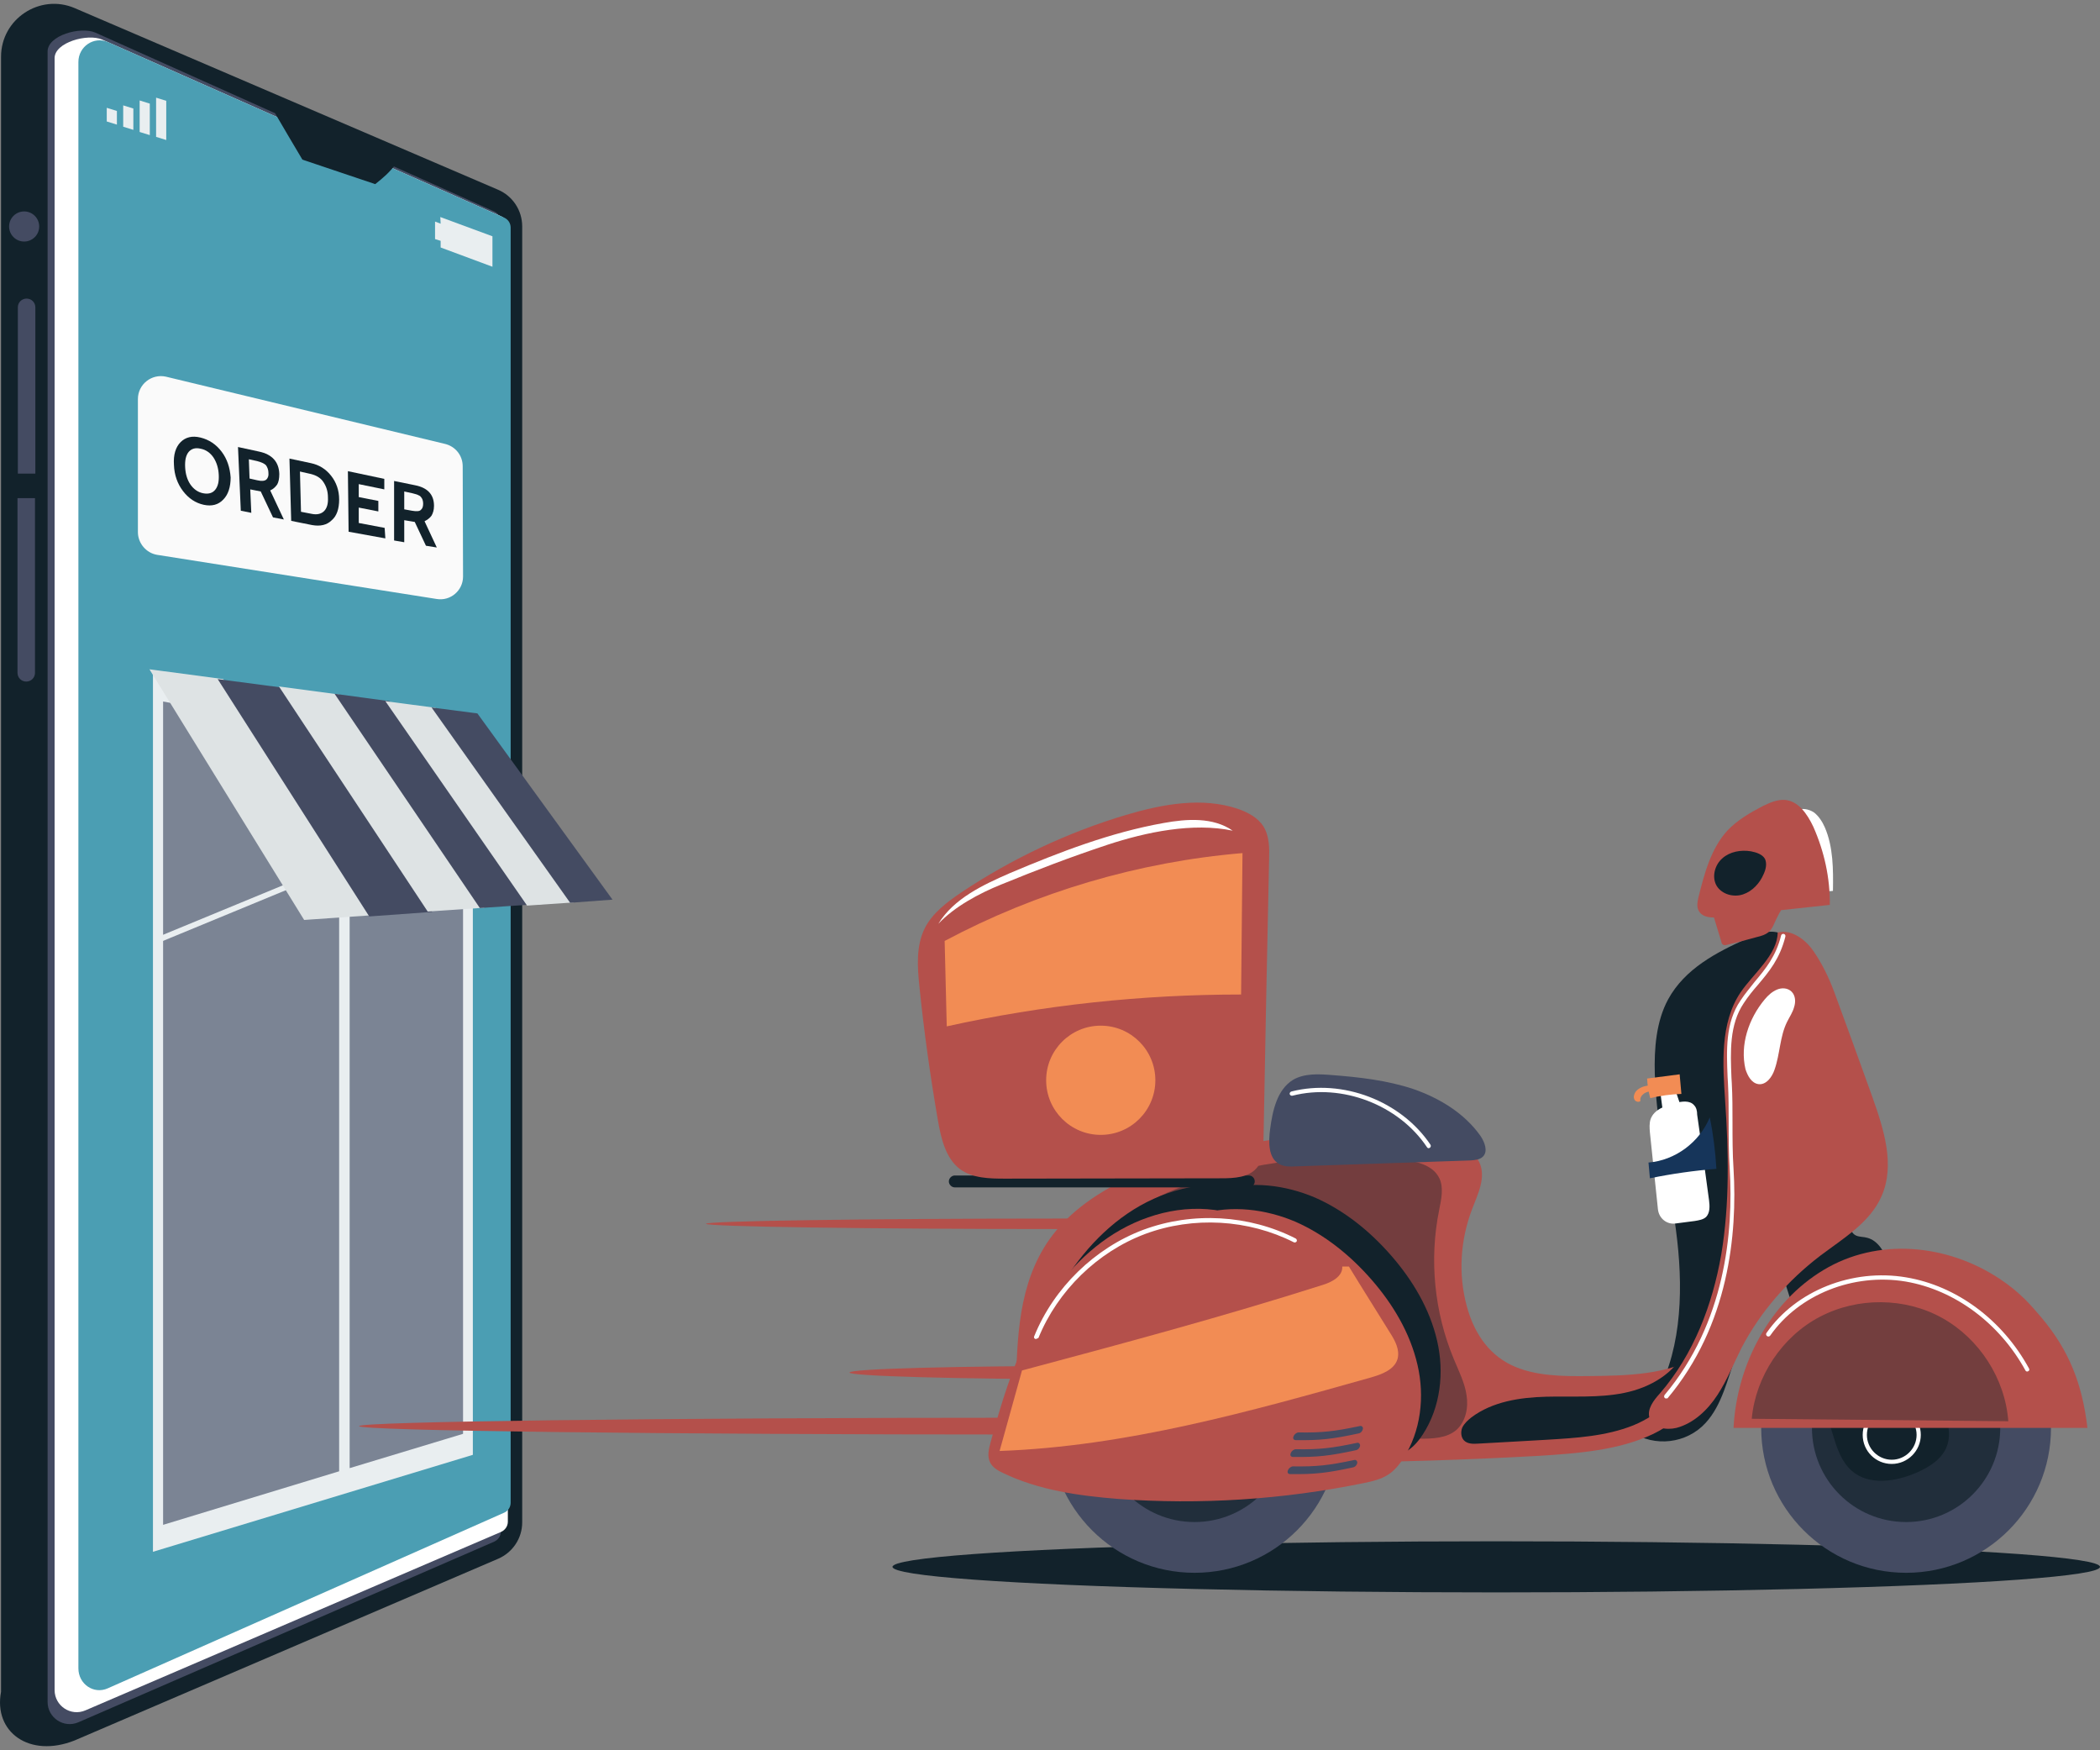
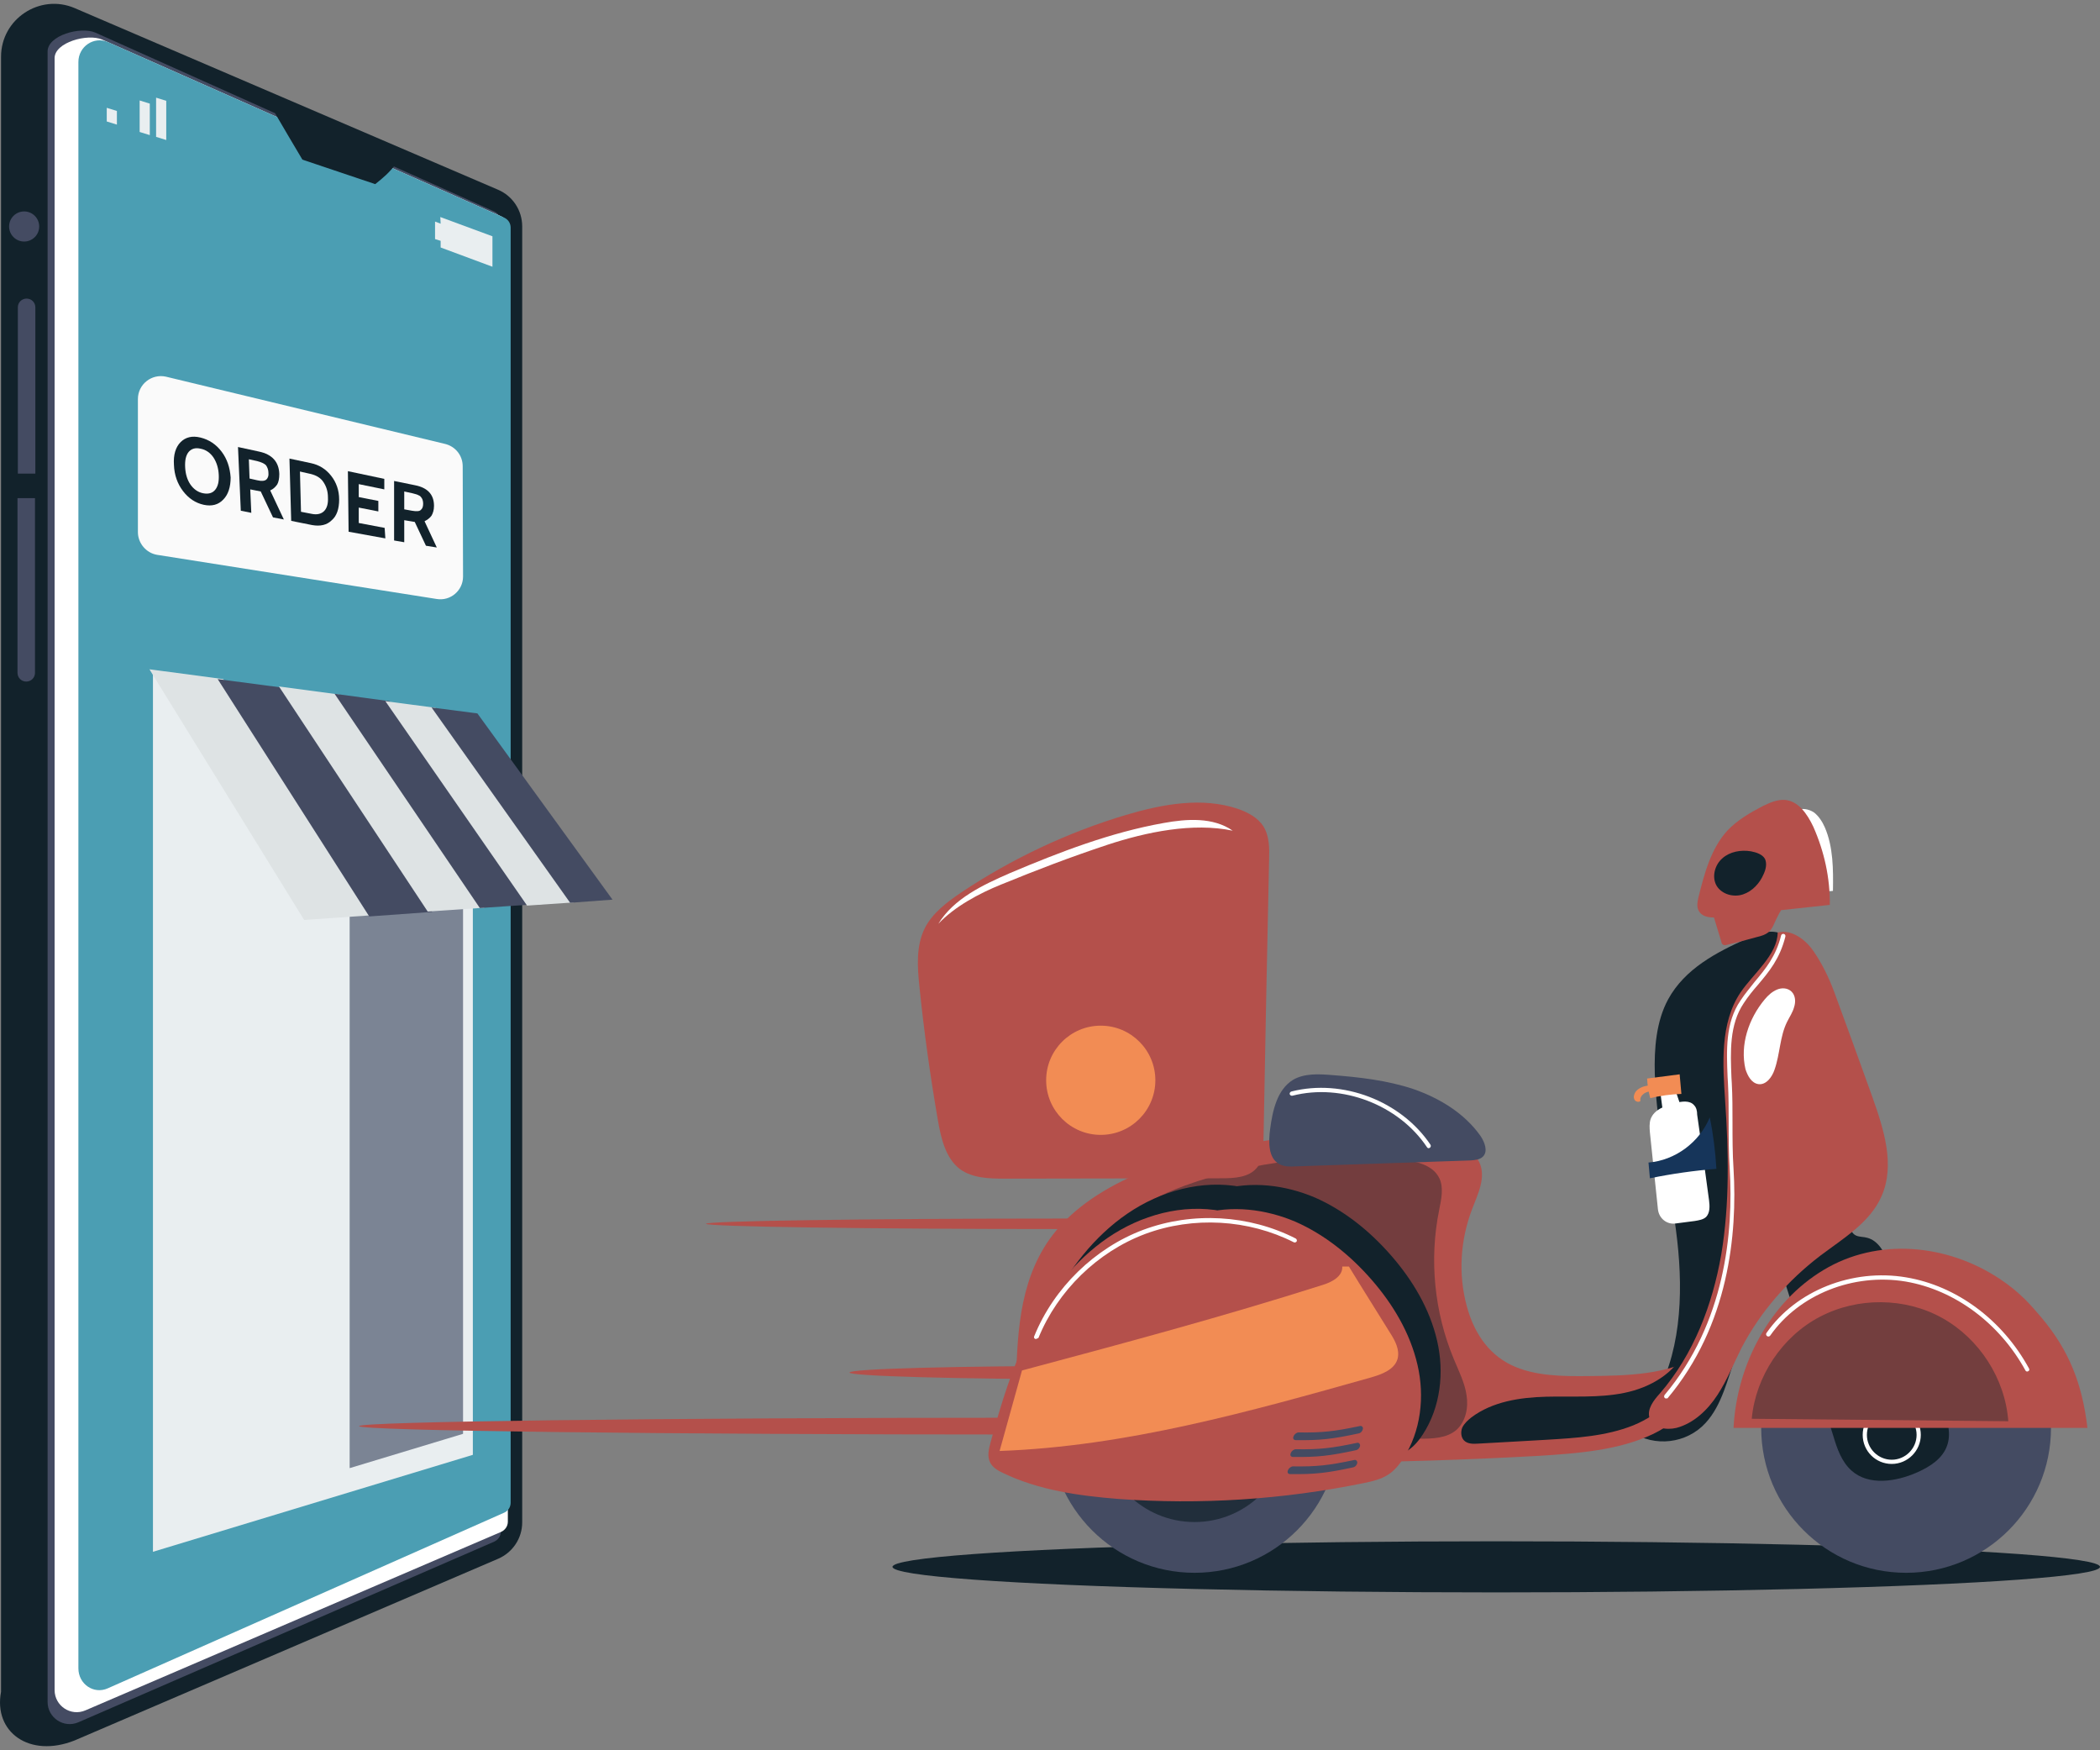
<svg xmlns="http://www.w3.org/2000/svg" id="Ebene_1" x="0px" y="0px" viewBox="0 0 600 500" style="enable-background:new 0 0 600 500;" xml:space="preserve">
  <rect x="0" y="0" width="600" height="500" fill="#808080" stroke="none" />
  <g>
    <ellipse style="fill:#12222B;" cx="427.5" cy="447.6" rx="172.5" ry="7.3" />
  </g>
  <g>
    <g>
      <path style="fill:#12222B;" d="M142.3,445.3l-121,51.9c-12.9,5.1-23.2-2.4-21-13.9V16.2c0-10.8,11.1-18.1,21-13.9l121,51.9    c4.2,1.8,6.9,5.9,6.9,10.5v370.2C149.2,439.4,146.5,443.5,142.3,445.3z" />
    </g>
    <g>
      <path style="fill:#444B62;" d="M141.2,440.4L22.4,492c-4.2,1.8-8.8-1.3-8.8-5.8V14.7c0-4.6,9.4-7.2,13.6-5.4l114,51.1    c1.1,0.5,1.9,1.6,1.9,2.9v374.3C143.1,438.8,142.3,439.9,141.2,440.4z" />
    </g>
    <g>
      <g>
        <path style="fill:#FFFFFF;" d="M143.2,437.6l-118.8,51c-4.2,1.8-8.8-1.3-8.8-5.8V16.6c0-4.5,9.4-7.1,13.6-5.3l114,50.5     c1.1,0.5,1.9,1.6,1.9,2.8v370.1C145.1,436,144.3,437.1,143.2,437.6z" />
      </g>
      <g>
        <path style="fill:#4B9EB3;" d="M144.1,432.1L30.8,482.3c-4,1.8-8.4-1.2-8.4-5.7V17.7c0-4.4,4.4-7.4,8.4-5.7l113.3,50.2     c1.1,0.5,1.8,1.6,1.8,2.8v364.3C145.9,430.5,145.2,431.6,144.1,432.1z" />
      </g>
    </g>
    <g>
      <g>
        <polygon style="fill:#E9EEF0;" points="135.1,415.6 43.7,443.3 43.7,192.7 135.1,209.7    " />
      </g>
      <g>
        <polygon style="fill:#7B8494;" points="99.9,210.3 99.9,419.4 132.3,409.6 132.3,216.3    " />
      </g>
      <g>
-         <polygon style="fill:#7B8494;" points="96.9,209.8 46.6,200.4 46.6,435.6 96.9,420.3    " />
-       </g>
+         </g>
      <g>
        <polygon style="fill:#E9EEF0;" points="45.1,269.5 44.8,269.5 44.5,267.9 85.2,251.1 85.8,252.6 45.1,269.4 45.1,269.3    " />
      </g>
      <g>
        <g>
          <polygon style="fill:#DEE3E4;" points="107.1,261.4 86.9,262.8 42.7,191.2 63.8,194     " />
        </g>
        <g>
          <polygon style="fill:#444B62;" points="123.5,260.5 105.5,261.8 62.2,194 81.2,196.5     " />
        </g>
        <g>
          <polygon style="fill:#DEE3E4;" points="138.4,259.3 122.2,260.4 79.7,196.1 96.9,198.4     " />
        </g>
        <g>
          <polygon style="fill:#444B62;" points="151.7,258.4 137.1,259.4 95.6,198.2 111.3,200.3     " />
        </g>
        <g>
          <polygon style="fill:#DEE3E4;" points="163.9,257.8 150.6,258.7 110.1,200.3 124.4,202.2     " />
        </g>
        <g>
          <polygon style="fill:#444B62;" points="175,257 162.9,257.9 123.3,202.1 136.4,203.8     " />
        </g>
      </g>
    </g>
    <g>
      <g>
        <path style="fill:#FAFAFA;" d="M124.7,171.1l-79.8-12.6c-3.1-0.5-5.5-3.3-5.5-6.5V114c0-4.2,3.9-7.3,8-6.4l79.7,19.2     c3,0.7,5.1,3.3,5.1,6.4l0.1,31.5C132.3,168.7,128.7,171.8,124.7,171.1z" />
      </g>
      <g>
        <g>
          <g>
            <path style="fill:#12222B;" d="M63.8,142.7c-1.4,1.5-3.3,2-5.6,1.5c-2.3-0.5-4.3-1.8-5.9-3.9c-1.6-2.1-2.5-4.6-2.6-7.5       c-0.2-2.9,0.5-5.1,1.9-6.5c1.4-1.4,3.3-1.9,5.7-1.3c2.4,0.6,4.4,1.9,6,4c1.6,2.1,2.4,4.6,2.6,7.4       C65.9,139.1,65.2,141.3,63.8,142.7z M61,130.7c-0.9-1.3-2.1-2.2-3.6-2.5c-1.6-0.4-2.7,0-3.5,0.9c-0.8,1-1.1,2.4-1,4.4       c0.1,1.9,0.6,3.6,1.5,4.9c0.9,1.3,2.1,2.2,3.6,2.5c1.5,0.3,2.7,0,3.5-1c0.8-1,1.1-2.4,1-4.3C62.4,133.7,61.9,132.1,61,130.7z" />
            <path style="fill:#12222B;" d="M81.1,148.4l-3.1-0.6l-3.5-7.4l-3-0.6l0.3,6.7l-3-0.6L68,127.7l6,1.3c3.8,0.8,5.7,3,5.8,6.4       c0,1.3-0.2,2.3-0.6,3c-0.5,0.7-1.1,1.3-2,1.7L81.1,148.4z M73.4,131.7l-2.3-0.5l0.2,5.5l2.2,0.5c1.3,0.3,2.1,0.2,2.6-0.2       c0.4-0.4,0.7-1,0.6-1.9c0-0.9-0.3-1.6-0.7-2.2C75.5,132.4,74.6,132,73.4,131.7z" />
            <path style="fill:#12222B;" d="M89.2,150l-6-1.2L82.7,131l6.1,1.3c2.4,0.5,4.3,1.7,5.8,3.6c1.5,1.9,2.3,4.2,2.3,6.8       c0,2.7-0.7,4.7-2.1,5.9C93.4,150,91.5,150.4,89.2,150z M88.8,135.4l-3.1-0.7l0.3,11.5l3.1,0.6c1.5,0.3,2.7,0,3.5-0.8       c0.8-0.8,1.2-2.1,1.1-3.9c0-1.8-0.5-3.2-1.3-4.4C91.6,136.5,90.4,135.8,88.8,135.4z" />
            <path style="fill:#12222B;" d="M110.1,153.8l-10.5-1.9l-0.2-17.3l10.4,2.2l0,3l-7.3-1.5l0,3.7l5.6,1.1l0,3l-5.6-1.1l0,4.4       l7.4,1.4L110.1,153.8z" />
            <path style="fill:#12222B;" d="M124.8,156.4l-3.1-0.5l-3.2-6.8l-3-0.5l0,6.3l-2.9-0.5l0-17l5.9,1.2c3.7,0.7,5.5,2.7,5.5,5.9       c0,1.2-0.3,2.1-0.7,2.8c-0.5,0.7-1.2,1.2-2,1.6L124.8,156.4z M117.8,140.9l-2.3-0.5l0,5.1l2.2,0.4c1.2,0.2,2.1,0.2,2.5-0.2       c0.5-0.4,0.7-1,0.7-1.8c0-0.8-0.2-1.5-0.7-2C119.9,141.5,119,141.2,117.8,140.9z" />
          </g>
        </g>
      </g>
    </g>
    <g>
      <g>
        <g>
          <g>
            <g>
              <polygon style="fill:#E9EEF0;" points="125.8,62 125.9,63.9 124.3,63.3 124.3,68.3 125.9,68.8 125.9,70.7 140.7,76.2         140.7,67.5       " />
            </g>
          </g>
        </g>
      </g>
      <g>
        <g>
          <g>
            <g>
              <polygon style="fill:#E9EEF0;" points="33.4,35.6 30.5,34.7 30.5,30.8 33.4,31.7       " />
            </g>
          </g>
        </g>
        <g>
          <g>
            <g>
-               <polygon style="fill:#E9EEF0;" points="38.1,37.1 35.2,36.2 35.2,30.1 38.1,31       " />
-             </g>
+               </g>
          </g>
        </g>
        <g>
          <g>
            <g>
              <polygon style="fill:#E9EEF0;" points="42.8,38.6 39.9,37.7 39.9,28.7 42.8,29.6       " />
            </g>
          </g>
        </g>
        <g>
          <g>
            <g>
              <polygon style="fill:#E9EEF0;" points="47.5,40 44.6,39.1 44.6,27.9 47.5,28.8       " />
            </g>
          </g>
        </g>
      </g>
    </g>
    <g>
      <path style="fill:#12222B;" d="M113,47c-11.6-4.6-22.9-10.2-34.5-14.8c2.6,4.5,5.3,9,7.9,13.4l20.8,7    C109.5,50.8,111.2,49.3,113,47z" />
    </g>
    <g>
      <g>
        <path style="fill:#444B62;" d="M10.1,135.3V87.8c0-1.4-1.1-2.5-2.5-2.5c-1.4,0-2.5,1.1-2.5,2.5v47.5H10.1z" />
      </g>
      <g>
        <path style="fill:#444B62;" d="M5,142.3v49.9c0,1.4,1.1,2.5,2.5,2.5c1.4,0,2.5-1.1,2.5-2.5v-49.9H5z" />
      </g>
      <g>
        <circle style="fill:#444B62;" cx="6.9" cy="64.7" r="4.3" />
      </g>
    </g>
  </g>
  <g>
    <g>
      <path style="fill:#B4504B;" d="M309.6,405c-5,0-10.1,0-15.2,0c-105.9,0-191.8,1.1-191.8,2.4c0,1.3,85.9,2.4,191.8,2.4    c5.1,0,10.2,0,15.2,0V405z" />
    </g>
    <g>
      <path style="fill:#B4504B;" d="M318.1,390.2c-1.8,0-3.7,0-5.5,0c-38.6,0-69.9,0.8-69.9,1.9c0,1,31.3,1.9,69.9,1.9    c1.9,0,3.7,0,5.5,0V390.2z" />
    </g>
    <g>
      <path style="fill:#B4504B;" d="M311.3,348.1c-2.7,0-5.3,0-8,0c-56.1,0-101.6,0.7-101.6,1.5s45.5,1.5,101.6,1.5c2.7,0,5.4,0,8,0    V348.1z" />
    </g>
    <g>
      <g>
        <g>
          <circle style="fill:#444B62;" cx="341.3" cy="407.9" r="41.4" />
        </g>
        <g style="opacity:0.7;">
          <circle style="fill:#12222B;" cx="341.3" cy="407.9" r="26.9" />
        </g>
      </g>
      <g>
        <path style="fill:#12222B;" d="M487.3,406.5c4.7-5.1,6.3-12.6,8.7-19.3c4.8-13.2,13.9-24.4,25.1-31.4c3-1.9,6.2-3.4,8.9-5.7     c2.7-2.3,5-5.5,5.5-9.3c0.3-2.9-0.5-5.9-1.4-8.7c-5.5-18.4-11-36.8-17.6-54.7c-1.7-4.6-4.1-9.8-8.5-11c-3-0.8-6,0.5-8.8,1.7     c-8.7,3.9-17.8,8.6-22.6,17.4c-3.4,6.3-4,14-3.8,21.3c0.5,16,4.6,31.6,6.4,47.5c1.8,15.9,1,33.1-7.2,46.3c-1.8,2.9-4,5.6-5.9,8.4     C472.7,413.5,481.9,412.4,487.3,406.5z" />
      </g>
      <g>
        <path style="fill:#B4504B;" d="M405.2,323.7c7,0.8,14.9,3,17.4,8.2c2.1,4.3-0.3,9.1-2,13.5c-3.4,9-4,18.6-1.5,27.8     c1.8,6.6,5.5,13.3,12.8,16.8c6.5,3.1,14.5,3.2,22.1,3.1c10.9-0.1,22.8-0.4,31.2-5.8c3.6,8.4-3.3,17.8-13,22.4     c-9.7,4.6-21.4,5.5-32.7,6.2c-41.2,2.3-82.6,2.5-123.9,1.1c-6.8-0.2-14.1-0.7-19.1-4.3c-6.1-4.4-6.4-11.7-6.2-18.2     c0.4-14.9,1.2-30.6,11.5-43c6.4-7.7,16.1-13.5,26.6-17.5c10.6-4,22-6.4,33.6-8.2C376.2,323.4,390.9,322,405.2,323.7z" />
      </g>
      <g>
        <path style="fill:#12222B;" d="M441.8,411.3c8.4-0.5,17-1,24.8-4.1c7.8-3.2,14.8-9.5,16.4-17.8c0.3-1.5,0.1-3.6-1.4-4.1     c-2.8,6.9-10.1,11.1-17.5,12.6c-7.3,1.5-14.9,0.9-22.4,1.1c-7.5,0.2-15.3,1.4-21.3,5.9c-1,0.8-2,1.7-2.6,2.9     c-0.5,1.2-0.4,2.8,0.5,3.7c1,1,2.6,1,4,0.9C429,412,435.4,411.7,441.8,411.3z" />
      </g>
      <g>
        <path style="opacity:0.4;fill:#12222B;" d="M338.5,338.7c19.5-7.1,40.6-9.2,61.2-7.5c4.5,0.4,9.7,1.4,11.6,5.5     c1.2,2.7,0.5,5.9-0.1,8.9c-2.9,14.2-1.4,29.3,4.2,42.7c1.4,3.4,3.1,6.7,3.6,10.2c0.6,3.6-0.2,7.6-2.9,10     c-2.8,2.4-6.9,2.5-10.6,2.5c-23.7-0.2-47.5-0.3-70.8-4.4c-7.1-1.2-14.7-3.2-19-8.9c-4.2-5.6-4.1-13.3-3.6-20.3     c0.7-9.7,2.1-20,8.4-27.4C324.9,344.4,331.7,341.2,338.5,338.7z" />
      </g>
      <g>
        <g>
          <path style="fill:#FFFFFF;" d="M521.4,236.4c2.4,5.6,2.4,12,2.3,18.1c-1.2,0.1-2.3,0.2-3.5,0.3c-1.6-7.9-4-15.7-7-23.2      c1.5-0.9,3.6-0.5,5.1,0.5C519.7,233.2,520.7,234.8,521.4,236.4z" />
        </g>
        <g>
          <path style="fill:#B4504B;" d="M522.8,258.5c0.1-7.7-1.6-15.3-4.7-22.3c-1.7-3.6-4.3-7.5-8.3-7.7c-2.1-0.1-4.1,0.8-6,1.7      c-3.7,1.9-7.3,4-10.2,7c-4.7,5.1-6.6,12.2-8.3,19c-0.3,1.3-0.6,2.7,0,3.9c0.8,1.6,2.6,2,4.4,2c0.7,2.3,1.4,4.6,2.1,6.9      c0.1,0.4,0.2,0.8,0.6,0.9c0.3,0.2,0.7,0.1,1.1,0c2.8-0.7,5.6-1.4,8.4-2.2c1.3-0.3,2.7-0.7,3.7-1.7c0.8-0.8,1.2-1.9,1.7-3      c0.5-1,1-2.1,1.6-3C513.5,259.5,518.1,259,522.8,258.5z" />
        </g>
        <g>
          <path style="fill:#12222B;" d="M500.3,243.2c-2.9-0.5-6.1,0.1-8.2,2c-2.2,1.9-3.1,5.4-1.6,7.9c1.5,2.4,4.8,3.3,7.5,2.4      c2.7-0.9,4.8-3.2,5.9-5.8c0.6-1.3,1-2.9,0.4-4.3C503.6,244.1,501.9,243.5,500.3,243.2z" />
        </g>
      </g>
      <g>
        <g>
          <g>
            <circle style="fill:#444B62;" cx="544.6" cy="407.9" r="41.4" />
          </g>
          <g style="opacity:0.7;">
-             <circle style="fill:#12222B;" cx="544.6" cy="407.9" r="26.9" />
-           </g>
+             </g>
        </g>
        <g>
          <path style="fill:#12222B;" d="M529,420.1c4.9,4.4,12.7,3.2,18.8,0.5c3.6-1.6,7.2-3.9,8.5-7.6c1.2-3.3,0.2-6.9-0.8-10.2      c-4.3-14.4-9.6-28.6-15.9-42.3c-1.3-2.9-3-6.1-6.1-6.9c-1-0.3-2.1-0.2-3.1-0.6c-1-0.4-1.8-1.5-1.3-2.5      c-5.4,1.6-10.5,3.9-15.2,6.9c-1.7,1.1-3.4,2.4-4.1,4.3c-0.6,1.9,0,4,0.6,5.9c4.5,14.2,9,28.4,13.4,42.6      C524.9,413.9,526.2,417.6,529,420.1z" />
        </g>
        <g>
          <path style="fill:#FFFFFF;" d="M540.5,418.2c-4.6,0-8.3-3.7-8.3-8.3c0-4.6,3.7-8.3,8.3-8.3s8.3,3.7,8.3,8.3      C548.8,414.4,545.1,418.2,540.5,418.2z M540.5,402.8c-3.9,0-7.1,3.2-7.1,7.1c0,3.9,3.2,7.1,7.1,7.1c3.9,0,7.1-3.2,7.1-7.1      C547.6,406,544.4,402.8,540.5,402.8z" />
        </g>
      </g>
      <g>
        <path style="fill:#12222B;" d="M354.8,339.1c-11.3-2.2-23.2,1.1-32.7,7.6c-9.5,6.5-16.7,15.9-21.9,26.1     c-5.2,10.2-8.6,21.3-11.6,32.4c-0.5,1.9-1,3.9-0.1,5.7c0.7,1.4,2.2,2.3,3.7,3c10.2,4.9,21.6,6.5,32.9,7.4c23.4,1.7,47,0.2,70-4.5     c2.5-0.5,5.1-1.1,7.2-2.5c1.7-1.1,3.1-2.8,4.2-4.5c5.1-7.8,6.2-17.8,4.1-26.8c-2.1-9.1-7-17.3-13.1-24.3     c-6.1-7-13.4-12.9-21.8-16.6c-8.5-3.6-18.2-4.8-27-2.2" />
      </g>
      <g>
-         <path style="fill:#12222B;" d="M358.5,337.5c0,0.9-0.8,1.7-1.7,1.7h-84c-0.9,0-1.7-0.8-1.7-1.7l0,0c0-0.9,0.8-1.7,1.7-1.7h84     C357.8,335.8,358.5,336.6,358.5,337.5L358.5,337.5z" />
-       </g>
+         </g>
      <g>
        <g>
          <path style="fill:#B4504B;" d="M596.4,407.8c-1.5-12.5-5.2-22-13.2-31.5c-2.8-3.3-6-7.1-11.9-11c-15.1-10-34.9-11.8-50.3-2.5      c-15.2,9.1-24.8,26.9-25.7,45.1H596.4z" />
        </g>
        <g style="opacity:0.4;">
          <path style="fill:#12222B;" d="M500.5,405.3c1.1-12.1,8.7-23.5,19.4-29.1c10.8-5.7,24.4-5.6,35,0.3s18,17.3,18.9,29.5      L500.5,405.3z" />
        </g>
        <g>
          <path style="fill:#FFFFFF;" d="M579.2,391.8c-0.2,0-0.4-0.1-0.5-0.3c-7.4-13.5-20.2-23-34.2-25.4c-15-2.5-30.5,3.7-38.7,15.4      c-0.2,0.3-0.6,0.4-0.9,0.2c-0.3-0.2-0.4-0.6-0.2-0.9c8.4-12.1,24.5-18.5,39.9-15.9c14.4,2.4,27.5,12.1,35.1,26      c0.2,0.3,0.1,0.7-0.2,0.8C579.4,391.8,579.3,391.8,579.2,391.8z" />
        </g>
      </g>
      <g>
        <g>
          <path style="fill:#444B62;" d="M423.7,330.4c1.5-1.5,0.5-4.1-0.7-5.9c-4.6-6.5-11.7-10.8-19.2-13.4c-7.5-2.5-15.5-3.4-23.4-4      c-3.7-0.3-7.8-0.5-11,1.4c-4.5,2.8-5.8,8.7-6.5,14c-0.5,3.7-0.6,8.4,2.7,10.1c1.4,0.7,3,0.7,4.5,0.6c16.7-0.6,33.4-1.1,50-1.7      C421.4,331.4,422.8,331.3,423.7,330.4z" />
        </g>
        <g>
          <path style="fill:#FFFFFF;" d="M408.2,328c-0.2,0-0.4-0.1-0.5-0.3c-8.1-12.1-24.3-18.3-38.4-14.7c-0.3,0.1-0.7-0.1-0.8-0.4      c-0.1-0.3,0.1-0.7,0.5-0.8c14.6-3.7,31.3,2.7,39.7,15.2c0.2,0.3,0.1,0.7-0.2,0.9C408.4,327.9,408.3,328,408.2,328z" />
        </g>
      </g>
      <g>
        <g>
          <g>
            <path style="fill:#FFFFFF;" d="M484,315.7c-1.2-1.4-3.5-1.1-5.3-0.6c-2.8,0.7-6.1,1.8-7.1,4.6c-0.4,1.2-0.3,2.6-0.2,3.8       c0.8,7.3,1.5,14.7,2.3,22c0.3,2.6,2.6,4.4,5.1,4l5.4-0.7c1.2-0.2,2.5-0.4,3.3-1.2c1.1-1.2,1-3.1,0.8-4.7       c-1.1-8.2-2.2-16.3-3.4-24.5C484.9,317.4,484.7,316.4,484,315.7z" />
          </g>
          <g>
            <polygon style="fill:#FFFFFF;" points="474.4,312.2 475.1,317.5 480.3,316.2 478.6,311.2      " />
          </g>
          <g>
            <path style="fill:#F28C54;" d="M471.5,313.7c2.9-0.7,5.9-1.1,8.9-1.2c-0.2-1.9-0.3-3.7-0.5-5.6c-3.1,0.4-6.2,0.8-9.3,1.2       C470.7,310,471,311.9,471.5,313.7z" />
          </g>
          <g>
            <path style="fill:#F28C54;" d="M466.9,312.8c-0.2,0.5-0.1,1.2,0.3,1.6c0.4,0.4,1.1,0.5,1.5,0.1c-0.2-0.8,0.3-1.6,1-2.1       c0.7-0.5,1.5-0.6,2.3-0.7c0.8-0.1,1.7,0,2.5-0.2c-0.4-0.6-0.6-1.4-0.6-2.1c-1.3,0.5-2.7,0.6-4,0.9       C468.5,310.7,467.2,311.5,466.9,312.8z" />
          </g>
        </g>
        <g>
          <path style="fill:#16355A;" d="M490.4,333.9c-0.3-5-0.9-9.9-1.9-14.7c-2.9,7.1-9.9,12.3-17.5,12.9c0.1,1.5,0.3,3,0.4,4.5      C477.7,335.3,484.1,334.4,490.4,333.9z" />
        </g>
      </g>
      <g>
        <g>
          <path style="fill:#B4504B;" d="M274.7,254.9c-4.1,2.8-8.3,5.9-10.5,10.3c-2.5,5.1-2.1,11-1.5,16.7c1.3,12.8,3.1,25.6,5.3,38.3      c0.9,5.1,2.2,10.7,6.3,13.8c3.6,2.6,8.4,2.7,12.8,2.7c20.6,0,41.3-0.1,61.9-0.1c3.6,0,7.8-0.2,10.1-3c1.8-2.1,1.9-5.1,1.9-7.9      c0.5-26.7,1-53.5,1.6-80.2c0.1-3.2,0.1-6.6-1.6-9.4c-1.6-2.5-4.4-4-7.2-5c-10.3-3.5-21.6-1.4-32.1,1.7      C305,237.8,289.1,245.3,274.7,254.9z" />
        </g>
        <g>
-           <path style="fill:#F28C54;" d="M354.6,284.1c-28.3,0-56.5,3-84.1,9.1c-0.2-8.1-0.4-16.2-0.6-24.4c26.3-14,55.4-22.6,85.1-25.1      C354.9,257.2,354.7,270.6,354.6,284.1z" />
-         </g>
+           </g>
        <g>
          <circle style="fill:#F28C54;" cx="314.5" cy="308.6" r="15.6" />
        </g>
        <g>
          <path style="fill:#FFFFFF;" d="M332.5,235.1c-15.2,2.7-29.7,8.3-43.9,14.3c-7.8,3.4-16.1,7.3-20.5,14.5      c4.6-4.9,11.7-8.7,17.9-11.2c10.8-4.4,19.4-7.7,30.5-11.4c11-3.6,24.3-6.4,35.7-4C346.6,233.4,339.1,233.9,332.5,235.1z" />
        </g>
      </g>
      <g>
        <g>
          <path style="fill:#B4504B;" d="M349.2,346c-11.3-2.2-23.2,1.1-32.7,7.6c-9.5,6.5-16.7,15.9-21.9,26.1      c-5.2,10.2-8.6,21.3-11.6,32.4c-0.5,1.9-1,3.9-0.1,5.7c0.7,1.4,2.2,2.3,3.7,3c10.2,4.9,21.6,6.5,32.9,7.4      c23.4,1.7,47,0.2,70-4.5c2.5-0.5,5.1-1.1,7.2-2.5c1.7-1.1,3.1-2.8,4.2-4.5c5.1-7.8,6.2-17.8,4.1-26.8c-2.1-9.1-7-17.3-13.1-24.3      c-6.1-7-13.4-12.9-21.8-16.6c-8.5-3.6-18.2-4.8-27-2.2" />
        </g>
        <g>
          <path style="fill:#F28C54;" d="M385.4,361.8c-0.6,0-1.3,0-1.9,0c0.2,2.8-3,4.5-5.7,5.3c-28.3,9-57,16.7-85.8,24.4      c-2.1,7.7-4.3,15.3-6.4,23c36.1-1.3,71.3-11.2,106.1-21c3.1-0.9,6.7-2.2,7.6-5.3c0.7-2.6-0.7-5.2-2.1-7.4      C393.3,374.5,389.3,368.2,385.4,361.8z" />
        </g>
        <g>
          <path style="fill:#FFFFFF;" d="M296,382.5c-0.1,0-0.2,0-0.2,0c-0.3-0.1-0.5-0.5-0.3-0.8c5.6-13.8,17.3-25.2,31.2-30.4      c14-5.2,30.2-4.3,43.5,2.5c0.3,0.2,0.4,0.5,0.3,0.8c-0.2,0.3-0.5,0.4-0.8,0.3c-13-6.6-28.8-7.5-42.5-2.4      c-13.6,5.1-25,16.2-30.5,29.7C296.4,382.3,296.2,382.5,296,382.5z" />
        </g>
        <g>
          <g>
            <g>
              <path style="fill:#444B62;" d="M387.8,417.9c-0.1,0.6-0.6,1.2-1.3,1.3c-7.4,1.6-11,2-17.9,1.9c-0.6,0-0.9-0.5-0.6-1.1l0,0        c0.2-0.6,0.9-1.1,1.4-1.1c6.8,0.1,10.3-0.3,17.4-1.8C387.4,416.9,387.8,417.3,387.8,417.9L387.8,417.9z" />
            </g>
          </g>
          <g>
            <g>
              <path style="fill:#444B62;" d="M388.6,413c-0.1,0.6-0.6,1.2-1.3,1.3c-7.4,1.6-11,2-17.9,1.9c-0.6,0-0.9-0.5-0.6-1.1l0,0        c0.2-0.6,0.9-1.1,1.4-1.1c6.8,0.1,10.3-0.3,17.4-1.8C388.2,412,388.6,412.4,388.6,413L388.6,413z" />
            </g>
          </g>
          <g>
            <g>
              <path style="fill:#444B62;" d="M389.4,408.2c-0.1,0.6-0.6,1.2-1.3,1.3c-7.4,1.6-11,2-17.9,1.9c-0.6,0-0.9-0.5-0.6-1.1l0,0        c0.2-0.6,0.9-1.1,1.4-1.1c6.8,0.1,10.3-0.3,17.4-1.8C389,407.2,389.5,407.6,389.4,408.2L389.4,408.2z" />
            </g>
          </g>
        </g>
      </g>
      <g>
        <g>
          <path style="fill:#B4504B;" d="M497.6,385c5.4-10.3,13.2-19.2,22.5-26.3c6.5-4.9,14.1-9.4,17.4-16.8c4.1-9,0.7-19.4-2.6-28.7      c-3.6-10-7.2-20-10.9-30c-1.5-4-3.4-7.9-5.8-11.4c-2-3-6.1-6.5-10.3-5.4c0,6.3-7.1,11.9-10.6,17.1c-5.9,8.8-5.1,20.4-4.4,31      c1,14.6,1.3,29.4-1.1,43.8c-2.5,14.4-7.9,28.6-17.5,39.7c-1.8,2-3.8,4.5-3,7.1c0.9,2.9,4.8,3.5,7.7,2.8      c4.9-1.3,8.9-5.1,11.7-9.4C493.4,394.4,495.3,389.6,497.6,385z" />
        </g>
        <g>
          <path style="fill:#FFFFFF;" d="M502.4,309.7c2.2,0.3,3.9-2,4.6-4.1c1.6-4.5,1.5-9.5,3.6-13.7c0.7-1.4,1.6-2.7,2-4.2      c0.5-1.5,0.4-3.3-0.7-4.4c-1.1-1.1-2.8-1.2-4.2-0.6c-1.4,0.6-2.5,1.6-3.5,2.8c-4.6,5.5-7.1,13-5.5,19.9      C499.3,307.3,500.4,309.4,502.4,309.7z" />
        </g>
        <g>
          <path style="fill:#FFFFFF;" d="M476.1,399.5c-0.1,0-0.3,0-0.4-0.1c-0.3-0.2-0.3-0.6-0.1-0.9c17.3-20.6,19.7-46.5,18.6-64.6      c-0.3-4.5-0.3-9-0.3-13.4c0-3.6,0-7.4-0.2-11.1l-0.1-1.7c-0.3-7.6-0.7-15.5,3.7-21.9c1.3-2,2.8-3.7,4.1-5.4      c3.1-3.7,6-7.2,7.5-13.2c0.1-0.3,0.4-0.5,0.8-0.4c0.3,0.1,0.5,0.4,0.4,0.8c-1.6,6.3-4.6,9.9-7.8,13.7c-1.4,1.6-2.8,3.3-4.1,5.3      c-4.1,6.1-3.8,13.8-3.5,21.2l0.1,1.7c0.2,3.7,0.2,7.5,0.2,11.1c0,4.4,0,8.9,0.3,13.4c1.1,18.4-1.3,44.6-18.9,65.5      C476.5,399.4,476.3,399.5,476.1,399.5z" />
        </g>
      </g>
    </g>
  </g>
</svg>